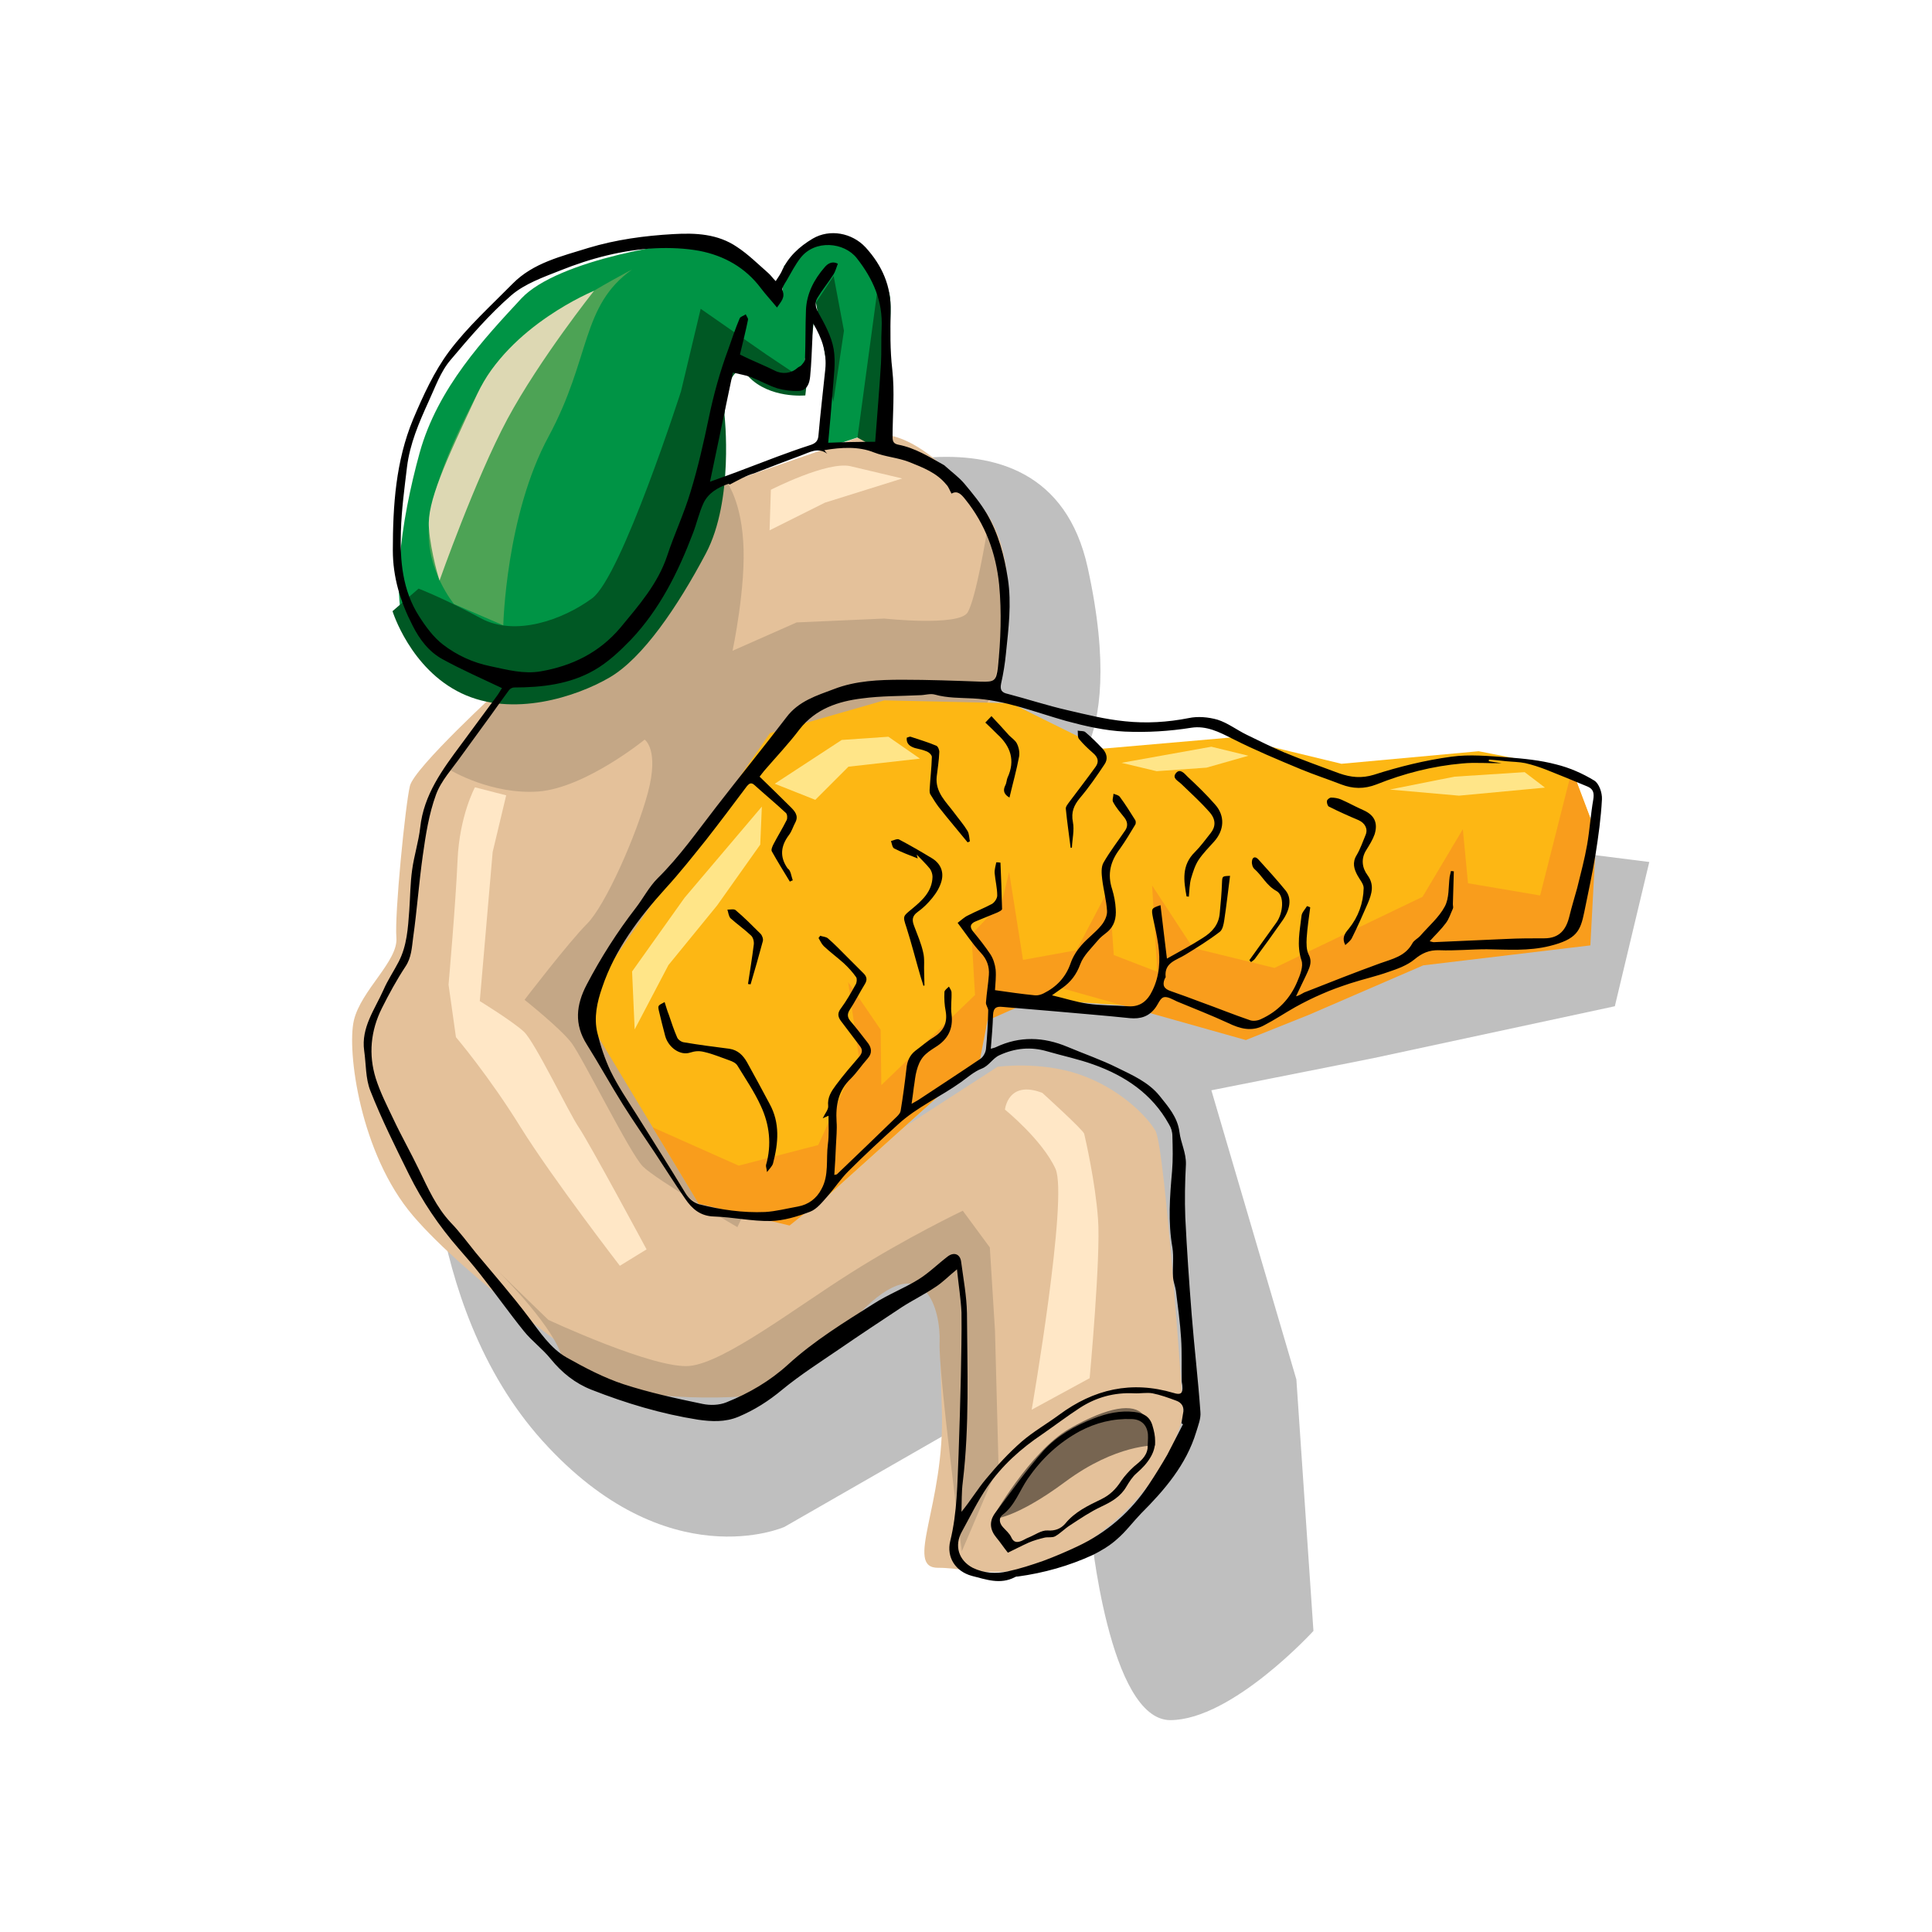
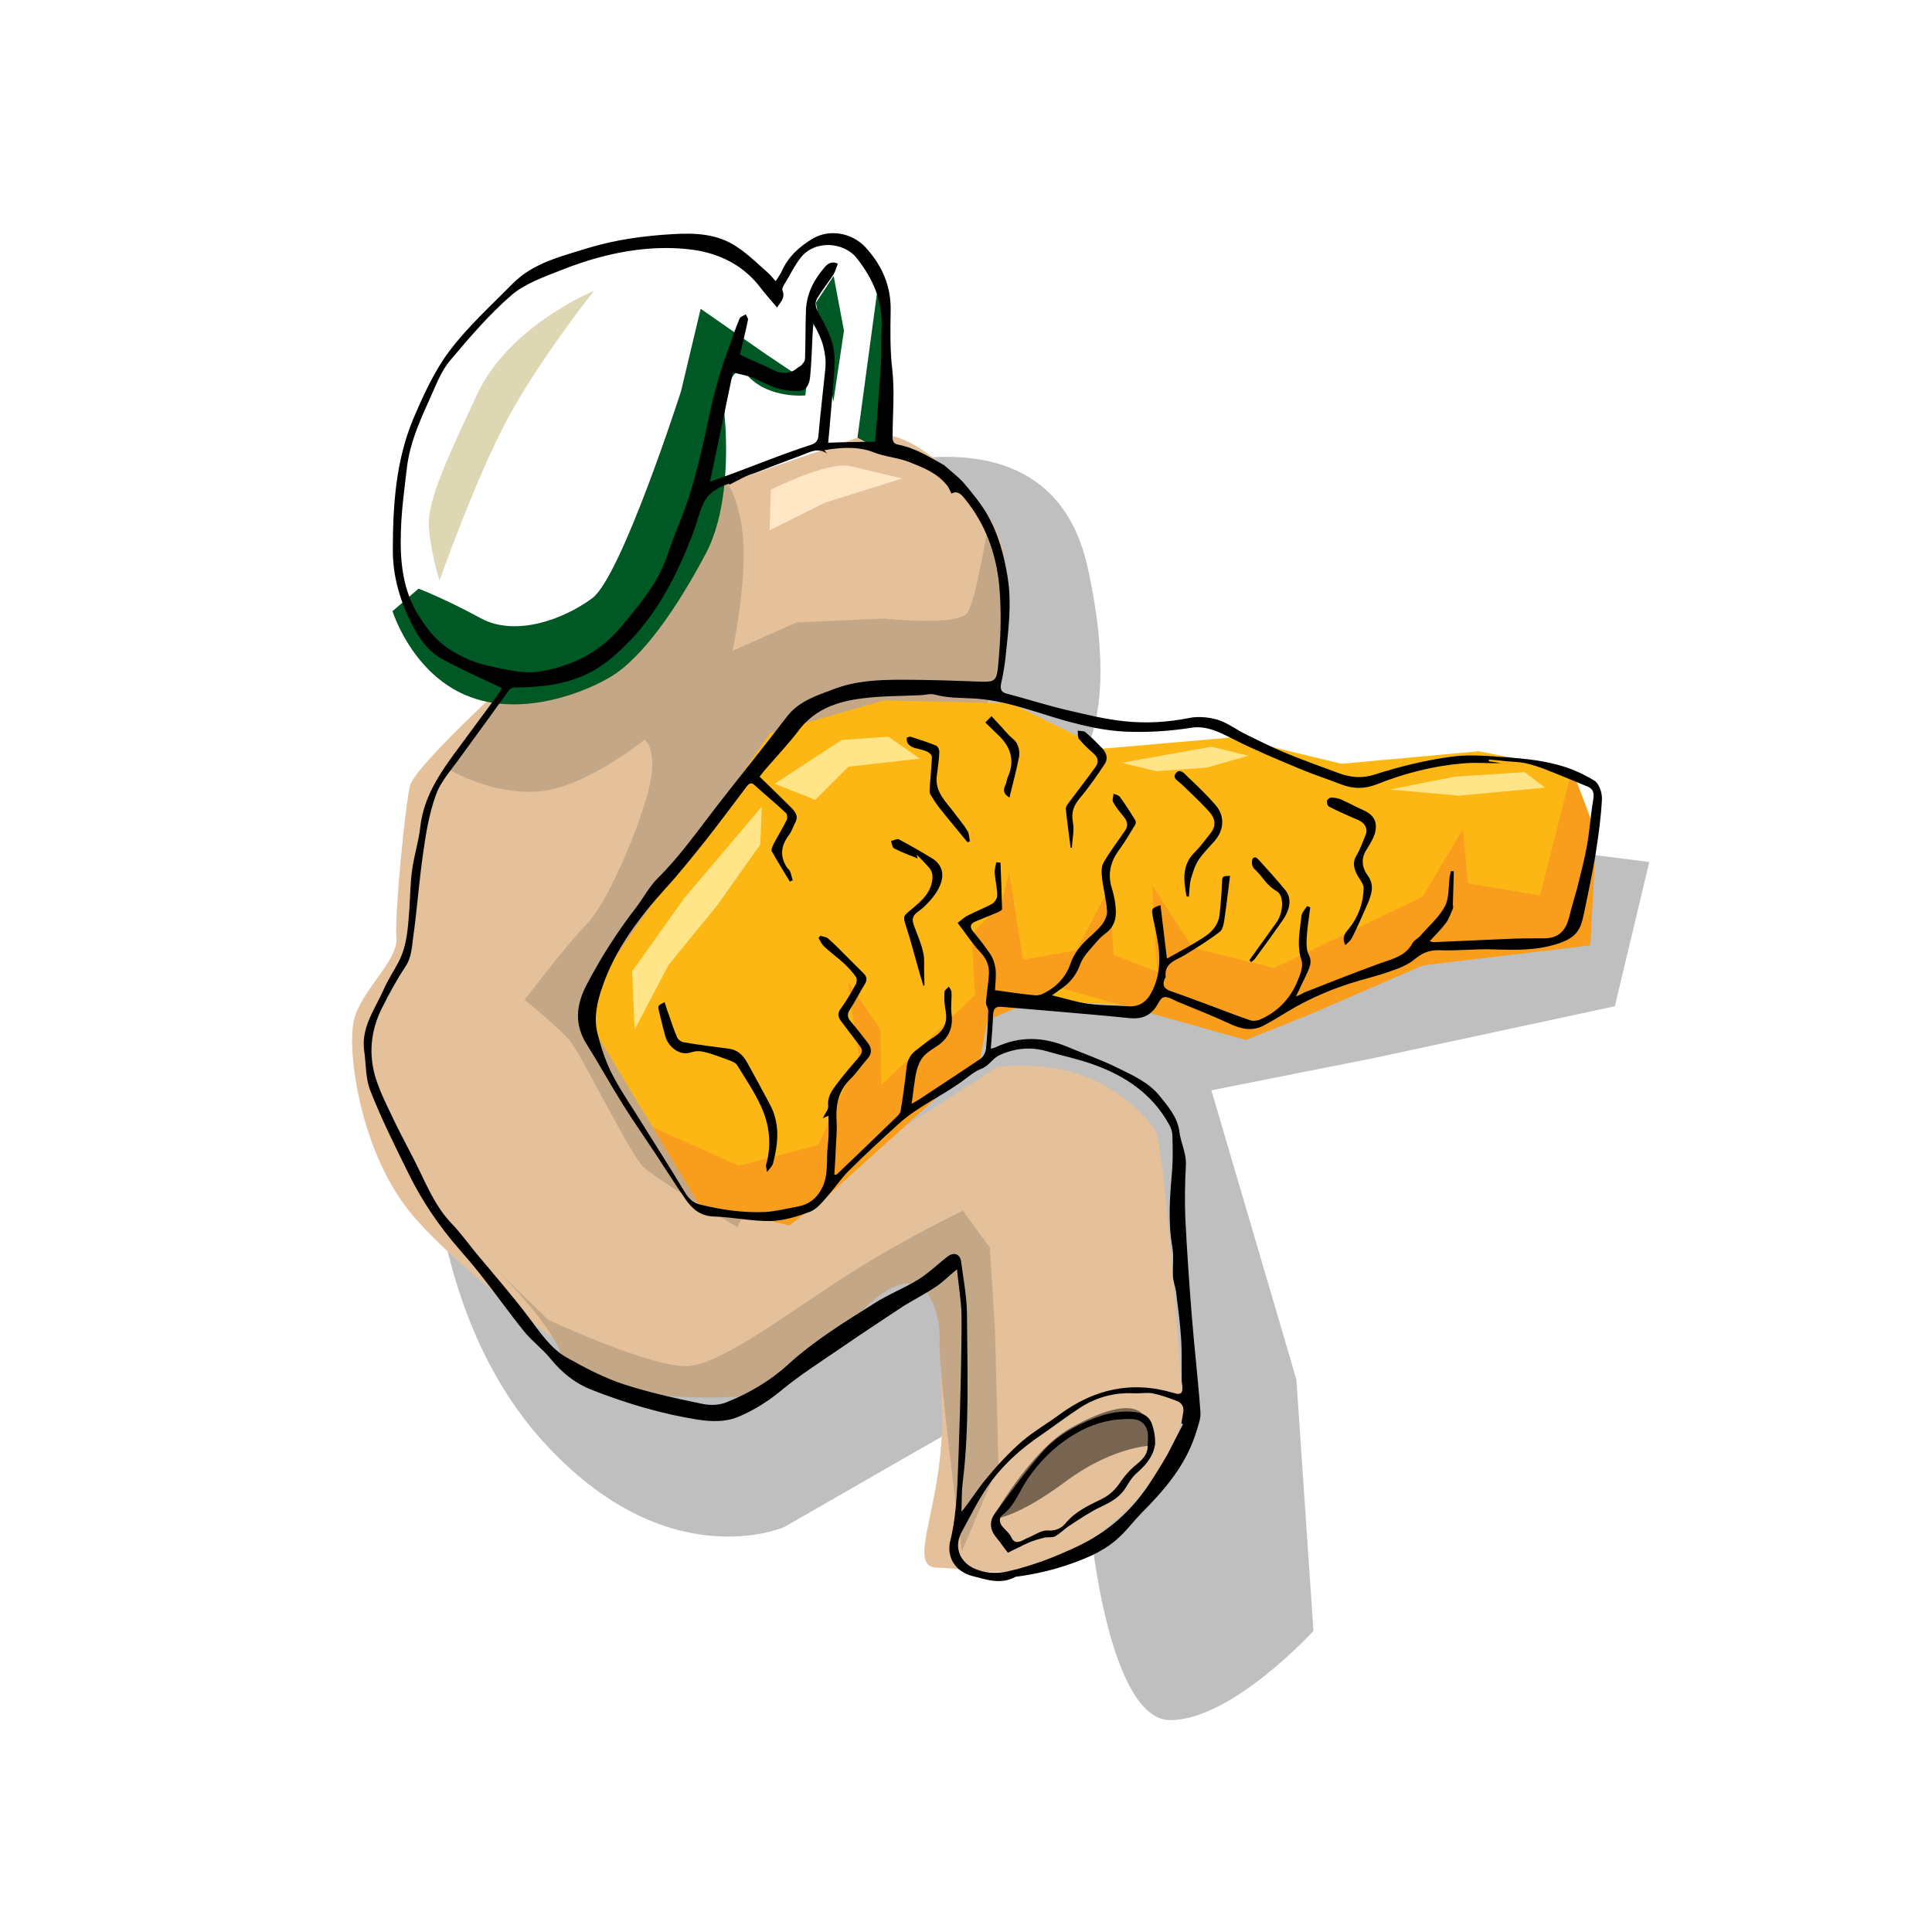
<svg xmlns="http://www.w3.org/2000/svg" version="1.1" id="Layer_1" x="0px" y="0px" viewBox="0 0 600 600" style="enable-background:new 0 0 600 600;" xml:space="preserve">
  <style type="text/css">
	.st0{fill:#808080;opacity:0.5;}
	.st1{fill:#E4C19A;}
	.st2{fill:#776551;}
	.st3{fill:#C4A786;}
	.st4{fill:#009445;}
	.st5{fill:#005824;}
	.st6{fill:#FDB714;}
	.st7{fill:#F99D1C;}
	.st8{fill:#FFE588;}
	.st9{fill:#4DA355;}
	.st10{fill:#DDD8B3;}
	.st11{fill:#FFE7C6;}
</style>
  <g id="Layer_2_1_">
    <g>
      <path class="st0" d="M248,152.7c0,0,76.7-36.1,89.8,23.6s-10.5,68-10.5,68l184.9,23.4l-10.7,44.8l-74.9,16.1l-50.4,10l26.4,89.8    l5.3,78.1c0,0-25.2,27.6-44.4,27.7s-24.8-59.4-24.8-59.4l-8.5-50.3l-86.6,49.7c0,0-36.4,16.2-75.1-26.7s-35.1-110-35.1-110    L248,152.7z" />
      <g>
        <path class="st1" d="M308.1,215.6c0,0,13.1-39-3.5-58.6c-16.7-19.6-27.8-24.7-38.2-21.1c-10.5,3.6-50.1,17.4-50.1,17.4     s-10.6,32.3-26.7,45.6s-33.9,14.7-33.9,14.7s-27.1,24.8-28.4,30.5c-1.4,5.7-4.8,39.8-4.2,47.1c0.6,7.3-11,16.3-13.2,25.7     s1.9,41.4,18.4,60.7c16.5,19.3,54,45.8,54,45.8s33.6,10.5,40.4,10.5c6.9,0,34.5-22.5,47.2-31.3c12.6-8.8,21.7-15.3,21.7-15.3     s-0.1,21.1,0.9,50.6s-11.9,49.1-1.1,49c10.7-0.1,26.7,6.9,49.8-10.5c23.1-17.4,26.3-37.4,26.3-37.4s-5.6-82.8-8.7-87.9     c-3.1-5.1-11.7-13.4-23.8-17.5c-12.1-4.1-25.2-2.3-25.2-2.3l-46.1,29.8L308.1,215.6z" />
        <path class="st2" d="M308,471.8c0,0,11.8-21,24.1-28.1c12.3-7,19.9-7.9,22.9-4.4s3.8,9.6,3.8,9.6s-12.1-0.5-28,11.3     S308,471.8,308,471.8z" />
        <path class="st3" d="M170.3,409.9c0,0,33,15.4,43.9,14.3c10.9-1.1,33-18.2,50.2-29C281.6,384.3,299,376,299,376l8.4,11.4     l1.6,25.8l1.1,41.8l-11.4,26.8c0,0-7.3-55.5-6.9-64.9c0.4-9.5-4.3-30.3-24.8-9.1c-20.5,21.2-21,25.9-44.3,26.2     c-23.4,0.3-44.8-3.6-48.6-13.8c-3.8-10.2-19.9-25.9-19.9-25.9L170.3,409.9z" />
        <path class="st3" d="M306.4,165.7c0,0-3.3,20.2-5.9,24.5c-2.6,4.4-25.9,1.9-25.9,1.9l-27.2,1.2l-19.9,8.8c0,0,4.3-20.2,3.3-34.1     c-0.9-13.9-5.8-19.3-5.8-19.3L185.6,203l-29.9,10.6l-15.8,25.6c0,0,12.8,7.7,27.4,6.6c14.6-1.2,32.9-16.1,32.9-16.1s4.6,3,1,16.5     c-3.6,13.4-13.2,35-18.9,40.7s-19.4,23.6-19.4,23.6s11.2,8.9,14.6,13.4s18.1,34.2,22.1,38.3s29.4,18.9,29.4,18.9l78.9-165.5     C308.1,215.6,317.3,178.4,306.4,165.7z" />
-         <path class="st4" d="M272.7,133.7c0,0,5.5-36.3,3.4-42.8s-5.4-14.7-14.6-15.8c-9.2-1.1-18,7.5-18,7.5l-0.5,7.6     c0,0-16.7-14.7-24.1-15.1s-45.6,5.4-57,17.6c-11.3,12.2-26,27.7-31.6,48c-5.6,20.3-10.4,49.3-1.6,61s27,11.8,27,11.8l29.9-10.6     c0,0,16-15.5,21.6-30.5s16-54.9,16-54.9l2.5-7.9l15.7,10.8l7.5-3.2l4.5-23.4l5.6,14.3l-3,31.2L272.7,133.7z" />
        <polygon class="st5" points="258.9,85.7 262.1,102.7 258.8,124.8 253.4,94    " />
        <path class="st5" d="M273,86.3l-6.7,49.6l9.5,5.2C275.9,141.1,277.4,95.8,273,86.3z" />
        <path class="st5" d="M130,182.8c0,0,8.5,3.3,19.3,9.2c10.7,5.8,25.5,0.5,34.6-6.2c9.1-6.7,27.6-64.3,27.6-64.3l6.1-25.6     l20.4,14.2l10.9,7.3l4.5-23.4l-3.3,28.8c0,0-11.1,1.1-17.7-5.9c-6.6-7-7.4,12-7.4,12s3,26.4-5.8,43s-19.6,32.5-29.9,38.5     c-10.3,6-30.1,12.5-46,4.9s-21.4-25.5-21.4-25.5L130,182.8z" />
        <polygon class="st6" points="180.3,312.9 239.1,227.7 274.6,217.5 314,218.4 342.5,232.5 382.7,229 416.6,237.2 459.2,233.3      488.2,239 493.9,254.1 485,289.1 437,290.8 392.4,318.6 359.4,301.8 349.9,312.3 302.8,309 304.4,328.7 251.7,376.2 217,373.8         " />
        <polygon class="st7" points="202.7,350.1 229.4,362 254.1,355.6 266.7,328.1 263.4,305 273.5,319.8 273.7,337 302.8,309      301.7,290.2 311.1,280.3 313.4,270.8 317.7,298.1 334.3,295.1 344.4,275.9 345.9,296.6 359.4,301.8 357.8,275 370.5,294.4      395.8,300.6 441.8,278.5 454.3,257.5 455.9,274.3 478.3,278.1 488.2,239 493.9,254.1 495.4,265.5 493.9,293.6 442,299.8      406.4,315.2 386.9,323 329.4,306.8 306.7,316.9 304.4,328.7 259.4,369.2 245.2,380.6 217,373.8    " />
        <g>
          <path d="M297.2,394.2c-2.7,2.2-4.5,4.1-6.7,5.5c-3.4,2.3-7.1,4.1-10.5,6.3c-6.5,4.3-13,8.6-19.4,13c-6,4.1-12.1,8-17.7,12.6      c-4.2,3.5-8.6,6.3-13.6,8.4c-4.1,1.7-8.3,1.5-12.5,0.9c-11.4-1.8-22.4-5.1-33.1-9.3c-5.1-2-9.2-5.3-12.7-9.6      c-2.5-3.1-5.8-5.5-8.3-8.6c-4.6-5.7-8.9-11.8-13.5-17.6c-2.2-2.8-4.5-5.5-6.8-8.1c-6.1-7-11.3-14.7-15.4-23      c-4.2-8.5-8.5-17.1-12-26c-1.5-3.8-1.3-8.3-1.9-12.4c-1-7.2,3.3-12.8,6-18.9c1.3-3,3.2-5.8,4.7-8.7c2.6-5,2.9-10.5,3.3-15.9      c0.3-4.2,0.3-8.5,0.9-12.7c0.6-4.4,2-8.7,2.5-13.1c1.1-10.2,6.9-18,12.7-25.8c3.7-5,7.3-9.9,11-14.9c0.7-0.9,1.2-1.9,1.7-2.6      c-6.3-3-12.5-5.7-18.5-9c-4.2-2.3-7.1-6.1-9.3-10.5c-3.8-7.4-6.1-15-6.1-23.3c0-13.9,0.9-27.7,6.3-40.7      c3.1-7.3,6.5-14.8,11.2-21.1c5.7-7.6,13-14.2,19.7-21c6.4-6.5,15.2-8.5,23.5-11.1c8.6-2.6,17.5-3.8,26.4-4.3      c6.9-0.4,13.8-0.1,19.8,4c3.5,2.3,6.5,5.3,9.7,8.1c0.8,0.7,1.4,1.6,2.3,2.5c0.7-1.1,1.3-1.9,1.8-2.9c2-4.6,5.5-7.8,9.7-10.3      c5.3-3.1,12.2-1.8,16.4,2.7c5.2,5.7,8,12.1,7.8,19.9c-0.1,6-0.2,12,0.5,18c0.8,7.1,0.1,14,0.1,21c0,1.4,0.3,2.1,1.8,2.4      c5.2,1,9.6,3.8,14.1,6.3c0.2,0.1,0.4,0.3,0.5,0.4c2,1.8,4.2,3.4,5.9,5.4c2.5,3,5,6,7,9.4c3.6,6.2,5.4,13,6.5,20.1      c1.2,7.8,0.2,15.5-0.6,23.3c-0.3,3.1-0.8,6.2-1.5,9.3c-0.4,2,0.2,2.8,2.1,3.2c6.1,1.6,12.2,3.6,18.3,5c6,1.4,12,2.9,18.1,3.5      c6.6,0.7,13.2,0.3,19.8-1c2.8-0.6,6.1-0.3,8.9,0.5c3.2,1,6,3.2,9.1,4.7c3.9,1.9,7.7,3.8,11.7,5.5c5.6,2.3,11.4,4.4,17.1,6.5      c3.5,1.2,6.8,1.6,10.7,0.4c7.8-2.5,15.9-4.5,24-5.6c5.7-0.8,11.7-0.2,17.5,0.2c5.1,0.4,10.2,0.9,15.1,2.2c4.1,1,8.2,2.8,11.8,5      c1.5,0.9,2.5,3.8,2.4,5.8c-0.3,5.8-1.1,11.5-2,17.2c-1,6-2.3,12-3.5,17.9c-1.2,5.8-2.3,8.4-10.8,10.5c-6.5,1.6-13,1.1-19.5,1      c-4.9,0-9.8,0.5-14.7,0.3c-3.2-0.1-5.4,0.9-7.8,2.9c-2.2,1.8-5.2,2.9-7.9,3.8c-3.9,1.4-8,2.3-12,3.6c-3,1-5.9,2-8.8,3.3      c-2.8,1.2-5.6,2.6-8.3,4.1c-3.2,1.8-6.3,3.9-9.6,5.6c-3.8,2.1-7.5,1.1-11.2-0.7c-5.2-2.4-10.6-4.5-15.9-6.7      c-1.3-0.6-2.9-1.6-4.1-1.3c-1.1,0.3-1.7,2.1-2.6,3.3c-2,2.7-4.6,3.5-7.9,3.2c-7.6-0.8-15.3-1.4-23-2.1c-5.5-0.5-11-0.9-16.6-1.4      c-1.9-0.2-2.8,0.3-2.9,2.5c-0.1,3.4-0.4,6.8-0.7,10.5c0.7-0.2,1.2-0.3,1.6-0.5c7.4-3.5,14.8-3.2,22.2-0.1      c5.2,2.2,10.5,4,15.5,6.5c4.7,2.3,9.7,4.5,13.1,8.7c2.7,3.4,5.6,6.6,6.2,11.3c0.4,3.3,2.1,6.4,2,10c-0.3,5.5-0.4,11-0.2,16.4      c0.5,10.2,1.2,20.3,2,30.4s2,20.1,2.7,30.1c0.2,2-0.7,4.2-1.3,6.2c-3.1,10.2-9.8,18-17.2,25.4c-2.5,2.6-4.7,5.6-7.4,7.9      c-2.2,2-4.9,3.6-7.5,4.9c-7.4,3.4-15.2,5.6-23.3,6.7c-0.3,0-0.6,0-0.9,0.2c-4.6,2.4-9,0.7-13.4-0.4c-5.1-1.4-7.9-5.8-6.7-10.8      c2.2-8.9,2.2-18,2.6-27c0.3-8,0.5-16,0.7-24.1c0.1-6.6,0.3-13.3,0.2-19.9C298.4,403.4,297.7,399.2,297.2,394.2z M226.6,150.5      c0.2,0.1-0.2-0.3-0.5-0.2c-3.2,1.1-6.1,2.8-7.6,5.9c-1.4,3-2.1,6.3-3.3,9.4c-4.6,12.1-10.3,23.6-19.3,33.1      c-3.4,3.5-7.1,7-11.3,9.4c-7.6,4.4-16.3,5.4-25,5.4c-0.5,0-1.2,0.4-1.5,0.8c-1.9,2.6-3.8,5.2-5.7,7.9c-3,4.2-6.1,8.3-9.1,12.5      c-2.8,4-6.3,7.7-7.9,12.1c-2.2,6-3.2,12.5-4.1,18.9c-1.2,8.5-1.8,17-3,25.5c-0.4,3-0.5,6.2-2.4,9c-2.7,4.1-5.1,8.5-7.3,12.9      c-3.5,7-4.2,14.4-1.9,21.8c1.4,4.4,3.5,8.5,5.5,12.7c2.5,5.3,5.4,10.4,7.9,15.6c2.8,5.8,5.4,11.7,9.9,16.5      c2.8,2.9,5.2,6.2,7.8,9.4c5.5,6.6,11.2,13.1,16.4,20c3.5,4.6,6.7,9.6,11.8,12.5c5.7,3.2,11.6,6.3,17.7,8.3      c8,2.6,16.3,4.4,24.5,6.1c2.4,0.5,5.2,0.4,7.4-0.5c7-2.8,13.5-6.6,19.1-11.7c8.1-7.4,17.4-13.1,26.6-18.9      c4.5-2.9,9.5-4.8,14-7.6c3.2-2,5.9-4.7,8.9-7c2-1.6,4-0.9,4.3,1.6c0.7,5.3,1.7,10.6,1.8,15.9c0.1,17.5,0.8,35-1.3,52.5      c-0.4,3.1-0.3,6.2-0.4,9.2c2.8-3.4,5-7.1,7.7-10.3c3.4-4.1,7-8,11-11.5c3.6-3.1,7.8-5.5,11.6-8.3c10.8-8,22.5-10.7,35.6-6.8      c2.2,0.7,2.9,0.1,2.7-2.1c0-0.5-0.2-1.1-0.2-1.6c-0.1-4.4,0.1-8.9-0.2-13.3c-0.3-4.9-1-9.8-1.6-14.7c-0.2-1.4-0.8-2.8-0.9-4.3      c-0.2-3.1,0.3-6.2-0.2-9.2c-1.4-7.9-0.8-15.8-0.1-23.7c0.3-3.6,0.2-7.2,0.1-10.9c0-1.3-0.4-2.6-1.1-3.7      c-5.2-9.4-13.6-15-23.4-18.5c-4.7-1.7-9.6-2.7-14.4-4.1c-5.1-1.5-10-1-14.8,1.2c-2.2,1-3.2,3.3-5.6,4.2      c-2.3,0.9-4.3,2.7-6.4,4.2c-6.3,4.5-13.6,7.7-19.4,13c-5.3,4.8-10.5,9.6-15.5,14.6c-2.4,2.4-4.3,5.3-6.5,7.8      c-1.6,1.8-3.3,4-5.4,4.8c-3.9,1.5-8.2,2.8-12.3,2.9c-5.8,0.1-11.6-1.2-17.5-1.4c-4.3-0.1-6.9-2.4-9-5.5      c-3.2-4.6-6.2-9.4-9.3-14.1c-3.3-5-6.8-10-10-15.1c-3.9-6.2-7.4-12.6-11.3-18.8c-3.9-6.2-3.3-12.2,0-18.5      c4.4-8.4,9.5-16.4,15.3-23.9c2.3-3,4.1-6.5,6.7-9.1c6.9-6.8,12.4-14.7,18.3-22.3c7.2-9.3,14.6-18.4,21.7-27.7      c3.8-5.1,9.5-6.8,14.8-8.8c6.7-2.6,14-2.9,21.2-2.9c8.2,0,16.3,0.3,24.5,0.6c4.1,0.1,4.7-0.2,5.2-4.4c0.9-8.5,1.2-17.1,0.4-25.7      c-1-9.9-4.3-18.8-10.5-26.5c-1.2-1.5-2.4-2.9-4.3-1.8c-0.6-1.1-0.9-2.1-1.6-2.8c-3-3.7-7.3-5.3-11.5-7c-3.6-1.4-7.4-1.6-11-3      c-4.7-1.9-10.1-1.6-15.4-0.7c0.4,0.5,0.6,0.8,0.9,1.1c-2.9-2.1-5.5-0.4-8,0.5c-4.9,1.8-9.8,3.7-14.7,5.6      C231.7,147.7,229.5,149,226.6,150.5z M246.2,273.4c-0.3,0.1-0.6,0.2-0.9,0.4c-1.9-3.1-3.8-6.2-5.6-9.4c-0.3-0.5,0.2-1.6,0.5-2.2      c1.3-2.5,2.8-4.9,4.1-7.5c0.3-0.6,0.2-1.8-0.2-2.2c-3.2-3-6.6-5.8-9.8-8.7c-1-0.9-1.6-0.5-2.3,0.3c-4.2,5.6-8.4,11.2-12.7,16.7      c-4.1,5.1-8.2,10.3-12.6,15.1c-8.3,9.2-15.7,18.9-19.7,30.8c-1.6,4.6-2.6,9.3-1.5,14c1,4.1,2.3,8.1,4.1,11.9      c2.3,4.7,5.2,9,8,13.4c5.1,8.2,10.3,16.3,15.3,24.6c1.1,1.8,2.6,2.9,4.2,3.4c6.7,1.7,13.6,2.7,20.5,2.4      c3.4-0.2,6.8-1.1,10.2-1.7c3.3-0.6,5.8-2.5,7.3-5.4c2.4-4.3,1.4-9.2,2-13.9c0.4-2.9,0.2-5.8,0.2-8.9c-0.7,0.3-1.1,0.5-1.8,0.8      c0.7-1.5,1.8-2.7,1.7-3.8c-0.3-2.7,1-4.6,2.4-6.5c2.3-3.1,4.8-6,7.3-8.9c0.9-1.1,1.1-2.1,0.1-3.3c-2-2.6-3.9-5.2-5.9-7.8      c-1-1.4-1-2.5,0.1-3.9c1.7-2.3,3.1-4.8,4.5-7.3c0.4-0.6,0.5-1.8,0.2-2.3c-1.1-1.6-2.5-3.1-3.9-4.4c-2-1.8-4.2-3.4-6.2-5.3      c-0.7-0.7-1.1-1.7-1.6-2.5c0.2-0.2,0.4-0.5,0.5-0.7c0.8,0.3,1.8,0.3,2.4,0.8c2.1,1.8,4,3.8,6,5.8c1.7,1.7,3.4,3.4,5.1,5.1      c1,1,1.2,2,0.4,3.3c-1.6,2.6-3,5.4-4.7,8c-0.9,1.4-0.7,2.4,0.2,3.5c1.8,2.1,3.5,4.3,5.2,6.5c1.4,1.7,1.7,3.4,0.1,5.2      c-1.8,2-3.3,4.3-5.2,6.2c-3.9,3.7-4.7,8.3-4.4,13.3c0.2,2.5-0.1,5-0.2,7.6c-0.1,3-0.3,5.9-0.5,9c0.5-0.2,0.7-0.1,0.8-0.2      c6.3-6,12.5-12,18.7-18c0.5-0.5,1-1.1,1.1-1.7c0.7-4.3,1.3-8.7,1.8-13.1c0.2-2.3,1-4.2,2.8-5.6c1.9-1.4,3.7-3,5.7-4.2      c3-1.9,4.3-4.4,3.7-8c-0.4-2-0.5-4-0.4-6c0-0.6,0.9-1.2,1.4-1.7c0.3,0.6,0.8,1.2,0.8,1.8c0.1,2.2-0.3,4.5,0,6.7      c0.6,4.6-1.1,7.9-5,10.3c-1.4,0.9-2.8,1.8-3.8,3s-1.6,2.7-2,4.2c-0.5,1.7-0.6,3.5-0.9,5.2c-0.2,1.6-0.4,3.2-0.7,5.2      c1.2-0.7,2-1.1,2.7-1.6c6.2-4.1,12.5-8.2,18.7-12.4c0.9-0.6,1.6-2,1.7-3c0.4-4,0.6-8,0.7-12c0-0.8-0.8-1.7-0.7-2.5      c0.2-2.8,0.7-5.7,0.9-8.5c0.2-2.6-0.6-4.9-2.5-6.9c-2.6-2.8-4.7-6-7.2-9.3c1.2-0.9,2.1-1.8,3.2-2.3c2.5-1.3,5.1-2.3,7.5-3.6      c0.8-0.5,1.6-1.7,1.6-2.6c0-2.3-0.6-4.6-0.8-6.9c-0.1-1.1,0.3-2.3,0.5-3.4c0.4,0,0.8,0,1.3,0.1c0.2,4.8,0.4,9.6,0.5,14.4      c0,0.4-0.9,0.8-1.5,1.1c-2.2,0.9-4.4,1.8-6.6,2.7c-1.8,0.7-2.1,1.8-0.8,3.3c1.9,2.3,3.7,4.6,5.3,7c0.9,1.4,1.4,3.1,1.6,4.7      c0.2,2.2-0.1,4.5-0.2,6.4c4.2,0.6,8.3,1.2,12.4,1.6c0.9,0.1,1.9-0.2,2.7-0.6c4-2,6.9-5,8.4-9.4c0.7-2,1.9-3.9,3.3-5.5      c1.9-2.2,4.3-3.9,6.2-6.2c1-1.2,1.9-3,1.8-4.5c-0.2-3.3-1.1-6.5-1.5-9.8c-0.2-1.7-0.4-3.8,0.4-5.2c2-3.5,4.5-6.7,6.8-10.1      c0.9-1.4,0.6-2.8-0.4-4c-1.2-1.5-2.5-3-3.4-4.7c-0.4-0.6,0.1-1.7,0.1-2.6c0.7,0.3,1.6,0.4,2,1c1.7,2.3,3.2,4.7,4.7,7.1      c0.3,0.4,0.3,1.2,0,1.6c-1.5,2.5-3,5-4.7,7.4c-2.9,3.8-4,7.8-2.4,12.6c0.6,2,1,4.1,1.1,6.1c0.2,2.8-0.4,5.3-2.7,7.2      c-1,0.8-2.1,1.6-2.9,2.6c-1.9,2.3-4.4,4.6-5.4,7.3c-1.2,3.3-3,5.6-5.7,7.5c-1,0.7-2,1.4-3.1,2.2c3.9,0.9,7.5,2.1,11.1,2.6      c4.1,0.6,8.3,0.5,12.5,0.8c3.8,0.3,6.1-1.7,7.6-4.9c2.2-4.5,2.5-9.3,1.8-14.2c-0.4-2.8-1-5.5-1.6-8.2c-0.6-3.1-0.6-3.1,2.3-4.1      c0.6,5.3,1.3,10.6,2,16.6c4.1-2.3,7.7-4.2,11.1-6.4c2.9-1.8,5-4.1,5.3-7.7c0.3-3.1,0.6-6.3,0.7-9.4c0.1-2.1,0-2.1,2.5-2.2      c-0.6,4.6-1.1,9.2-1.8,13.8c-0.2,1.3-0.5,2.9-1.4,3.6c-3.4,2.6-7.1,4.9-10.7,7.1c-2.7,1.7-6.6,2.4-6.1,6.9      c0,0.2-0.2,0.4-0.3,0.6c-0.8,2-0.2,3.1,1.9,3.8c3.2,1.1,6.4,2.3,9.6,3.5c5,1.8,9.9,3.8,14.9,5.5c1,0.4,2.5,0.2,3.5-0.3      c5.3-2.4,9.1-6.4,11.3-11.7c0.9-2.1,1.9-4.7,1.3-6.5c-1.6-4.8-0.5-9.3,0-13.9c0.1-1,1.1-2,1.7-3c0.3,0.1,0.7,0.2,1,0.4      c-0.4,3.2-0.9,6.3-1.1,9.5c-0.1,1.7-0.1,3.7,0.6,5.1c0.8,1.5,0.7,2.8,0.2,4.2c-0.6,1.6-1.4,3.1-2.1,4.6c-0.7,1.4-1.3,2.8-2,4.2      c1.3-0.3,2.1-1.1,3.1-1.4c7.6-3,15.2-6,22.9-8.8c3.9-1.4,7.9-2.2,10.1-6.2c0.5-1,1.7-1.5,2.5-2.4c2.6-3,5.8-5.7,7.6-9.1      c1.4-2.6,1.1-6.1,1.5-9.2c0.1-0.6,0.3-1.2,0.4-1.8c0.3,0,0.6,0.1,0.9,0.1c-0.1,3.4-0.2,6.8-0.3,10.2c0,0.5,0.2,1,0,1.4      c-0.7,1.5-1.2,3.2-2.2,4.5c-1.4,1.9-3.2,3.6-5,5.6c0.8,0.2,1,0.3,1.2,0.3c7.5-0.3,15-0.7,22.6-1c3.9-0.2,7.8-0.2,11.8-0.2      c4.7,0,6.8-2.7,7.8-6.9c0.7-2.9,1.6-5.8,2.4-8.7c1.1-4.5,2.3-8.9,3.1-13.5c0.8-4.6,1.1-9.4,1.9-14c0.3-1.9,0.1-3.2-1.7-4      c-4.3-1.8-8.7-3.6-13-5.3c-2.1-0.8-4.2-1.5-6.4-2c-1.9-0.4-4-0.4-6-0.6c-1.8-0.2-3.5-0.4-5.3-0.5c0,0.2,0,0.4-0.1,0.5      c1.3,0.2,2.7,0.4,4,0.6c-4.1,0.1-8.2-0.3-12.2,0.1c-9.2,0.8-18.1,3.1-26.6,6.5c-3.9,1.5-7.3,1.4-11,0c-4.1-1.6-8.4-3-12.5-4.7      c-7.2-3-14.4-6-21.3-9.5c-4.1-2.1-8.1-4.1-12.7-3.4c-6.9,1.1-13.7,1.5-20.7,1.2c-6.2-0.3-12.3-1.7-18.2-3.3      c-9.6-2.7-18.9-6.5-29-7c-3.9-0.2-7.9-0.1-11.8-1.2c-1.4-0.4-3.1,0.2-4.7,0.2c-6,0.3-12,0.2-17.9,1c-7.4,0.9-14.4,3.2-19.4,9.6      c-3.4,4.5-7.3,8.6-11,12.9c-0.5,0.6-1,1.3-1.4,1.8c3.4,3.3,6.5,6.3,9.6,9.4c1.3,1.3,2.6,2.7,1.5,4.8c-0.7,1.3-1.1,2.7-1.9,3.8      c-2.6,3.4-3.1,6.8-0.5,10.5C245.6,270.3,245.7,272,246.2,273.4z M271.8,137.2c0.6-8.1,1.3-16.2,1.8-24.4c0.2-3.6,0-7.3,0.2-10.9      c0.4-8.3-2.6-15.2-7.7-21.7c-3.9-5-13-5.9-17.5-0.1c-1.7,2.2-2.9,4.6-4.3,7c-0.6,1-1.6,2.4-1.3,3.1c0.9,2.2-0.4,3.4-1.7,5.3      c-1.7-2.1-3.5-4-5-6c-4.8-6.4-11.4-10.1-19.1-11.6c-4.4-0.8-9.1-1-13.6-0.8c-10.2,0.5-20.1,3.1-29.6,6.9      c-5.3,2.1-11,4.1-15.2,7.7c-6.9,6-12.9,13-18.8,20c-3.2,3.7-4.8,8.5-6.9,13c-3,6.6-5.8,13.1-6.7,20.3c-0.8,6.7-1.7,13.3-1.9,20      c-0.3,9.2,0.5,18.3,5.6,26.3c2.1,3.3,4.5,6.6,7.5,8.9c4.3,3.3,9.3,5.6,14.7,6.7c5.2,1.1,10.3,2.5,15.6,1.6      c9.8-1.7,18.2-5.8,24.8-13.6c5.7-6.9,11.6-13.6,14.5-22.3c2.2-6.7,5.3-13.2,7.3-20c2.3-7.5,4-15.1,5.6-22.7      c1.5-7.3,3.5-14.5,6.1-21.5c1.1-3.2,2.2-6.4,3.5-9.5c0.2-0.6,1.3-0.8,1.9-1.3c0.2,0.6,0.8,1.2,0.7,1.7c-0.7,3.5-1.6,7-2.5,10.8      c0.8,0.4,1.8,0.9,2.9,1.4c2.6,1.2,5.3,2.3,7.9,3.6c2.3,1.2,5.1,0.9,7-0.8c0.4-0.4,1-0.5,1.3-0.9c0.5-0.6,1.1-1.2,1.1-1.9      c0.2-5.1,0.1-10.2,0.3-15.2c0.2-5.1,2.5-9.5,5.8-13.3c1-1.2,2.4-2,4.1-1.1c-0.5,1.3-0.8,2.5-1.4,3.4c-1.6,2.5-3.5,4.8-5,7.3      c-0.8,1.4-0.6,2.7,0.3,4.4c2,3.6,4.1,7.4,4.8,11.4c0.7,4.1,0,8.6-0.3,12.9c-0.4,5.4-0.9,10.7-1.4,16.2      C262.2,137.3,267,137.2,271.8,137.2z M367.4,442.3c-0.2-0.1-0.4-0.2-0.5-0.3c0.2-1,0.3-2,0.5-3c0.5-2-0.4-3.4-2.1-4      c-2.4-0.9-4.9-1.8-7.4-2.3c-1.8-0.3-3.8,0.1-5.7,0c-6.1-0.3-11.7,1.2-16.8,4.5c-4,2.6-7.8,5.5-11.7,8.2      c-6.7,4.5-12.6,9.8-17.1,16.4c-3,4.4-5.3,9.2-7.9,13.9c-2.4,4.3-1,8.9,3.4,11.2c3.5,1.7,7.2,1.9,10.9,1.1      c3.7-0.8,7.4-2,11.1-3.3c3.5-1.3,7-2.8,10.4-4.4c9.2-4.3,16.7-10.8,22.3-19.3c2-3,3.9-6.1,5.7-9.2      C364.1,448.6,365.8,445.5,367.4,442.3z M227.6,115.7c-2.5,11.8-4.8,23-7.1,33.9c3.6-1.3,7.3-2.6,10.9-4c6.6-2.5,13.2-5.1,20-7.3      c2-0.6,2.7-1.4,2.8-3.3c0.6-6.8,1.4-13.5,2.1-20.3c0.5-5-0.9-9.5-3.8-14.3c-0.1,1.9-0.2,3.2-0.2,4.5c-0.2,4-0.3,8-0.7,12      c-0.2,2.1-0.9,4.4-3.6,4.5c-2.2,0.1-4.5-0.2-6.6-0.8c-2.8-0.9-5.4-2.4-8.2-3.5C231.5,116.5,229.6,116.2,227.6,115.7z" />
          <path d="M206.4,311.2c0.5,1.5,0.8,2.7,1.3,3.9c0.8,2.4,1.6,4.8,2.6,7.1c0.3,0.7,1.3,1.4,2.1,1.5c4.7,0.8,9.4,1.4,14.1,2      c2.7,0.4,4.3,2.1,5.5,4.2c2.4,4.3,4.7,8.6,7,12.9c3.3,6,2.7,12.2,1.1,18.4c-0.2,0.9-1,1.6-1.9,2.8c-0.1-1.1-0.4-1.7-0.3-2.2      c1.8-6.3,1.1-12.5-1.6-18.3c-2-4.4-4.8-8.5-7.3-12.6c-0.5-0.8-1.6-1.3-2.5-1.6c-2.6-0.9-5.1-2-7.8-2.6c-1.6-0.4-2.8-0.3-4.4,0.2      c-3.1,1-6.7-1.6-7.7-5.1c-0.7-2.7-1.4-5.4-2-8C204.3,312.3,204.3,312.3,206.4,311.2z" />
          <path d="M417.8,293.5c-1.1-2.1-0.3-3.5,1.1-5.1c2.9-3.6,4.5-7.9,4.6-12.6c0-1.3-1.2-2.6-1.9-3.9c-1.1-2-1.7-4-0.3-6.3      c1.2-2,1.9-4.2,2.8-6.3c0.8-1.9-0.2-3.7-2.2-4.6c-3.1-1.3-6.2-2.7-9.2-4.2c-0.4-0.2-0.7-1.2-0.6-1.8c0.1-0.4,0.8-1,1.3-1      c1,0,2.2,0.2,3.1,0.6c2.3,1,4.6,2.3,6.9,3.3c3.4,1.5,4.6,3.9,3.5,7.5c-0.6,1.7-1.6,3.3-2.6,4.9c-1.7,2.7-1.3,5.5,0.4,7.8      c2.2,3,1.3,5.8,0.1,8.7c-1.6,3.7-3.2,7.3-5,10.9C419.3,292.3,418.4,292.9,417.8,293.5z" />
          <path d="M286.8,306.2c-0.3-1-0.6-1.9-0.9-2.9c-1.5-5.1-2.8-10.3-4.4-15.3c-1.2-3.6-1.1-3.4,1.8-5.8c3-2.5,6.2-5.3,6.3-9.9      c0-0.8-0.3-1.8-0.8-2.5c-1.2-1.5-2.6-2.8-4.1-4.4c0.1,0.5,0.2,0.8,0.3,1.2c-2.5-1-5-1.9-7.3-3.1c-0.6-0.3-0.7-1.5-1-2.3      c0.8-0.2,1.9-0.8,2.5-0.5c3.4,1.8,6.7,3.7,10,5.7c2.8,1.6,4,4.2,3.2,7.2c-0.5,1.9-1.6,3.7-2.9,5.3c-1.3,1.6-2.8,3.1-4.5,4.3      c-1.8,1.3-1.8,2.6-1.1,4.4c1,2.7,2.2,5.4,2.8,8.2c0.5,2,0.2,4.2,0.3,6.3c0,1.3,0.1,2.6,0.1,3.9      C287,306.1,286.9,306.1,286.8,306.2z" />
          <path d="M368.5,278.4c-0.9-4.9-1.6-9.7,2.6-13.8c1.8-1.8,3.3-3.9,4.9-5.9c1.5-1.9,1.7-4.1-0.3-6.4c-2.7-3.1-5.8-5.9-8.8-8.8      c-1-1-3-1.8-1.7-3.4c1.3-1.6,2.7,0.2,3.6,1.1c3,2.8,5.9,5.6,8.6,8.7c3.1,3.5,2.8,7.9-0.3,11.4c-1.7,1.9-3.5,3.7-4.9,5.8      c-1.1,1.7-1.7,3.7-2.3,5.7c-0.5,1.8-0.5,3.8-0.7,5.7C369,278.4,368.7,278.4,368.5,278.4z" />
          <path d="M281.6,229.1c0.4-0.1,0.9-0.4,1.2-0.3c2.7,0.9,5.4,1.7,8,2.8c0.5,0.2,1,1.4,0.9,2.1c-0.1,2.5-0.5,5-0.8,7.5      c-0.5,4.9,3,7.9,5.5,11.3c1.4,1.9,2.9,3.6,4.1,5.6c0.5,0.9,0.5,2.1,0.7,3.2c-0.2,0.1-0.5,0.2-0.7,0.3c-3-3.7-6.1-7.3-9-11      c-0.9-1.2-1.7-2.5-2.5-3.8c-0.3-0.4-0.3-1-0.3-1.5c0.2-3.4,0.6-6.8,0.7-10.2c0-0.6-0.8-1.4-1.5-1.7c-1.2-0.5-2.5-0.8-3.8-1.1      C282.6,231.8,281.4,231,281.6,229.1z" />
          <path d="M332.5,263.3c-0.5-4-1.1-8-1.5-12.1c-0.1-0.7,0.7-1.6,1.2-2.3c2.7-3.6,5.4-7.1,8-10.7c1.2-1.6,0.8-3-0.7-4.3      c-1.6-1.4-3.1-2.8-4.4-4.4c-0.5-0.6-0.3-1.7-0.4-2.6c0.8,0.2,1.9,0,2.4,0.5c1.9,1.6,3.6,3.3,5.3,5.1c1.3,1.4,1.8,3.2,0.6,4.9      c-2.4,3.6-4.8,7.1-7.6,10.4c-1.9,2.3-2.8,4.4-2.2,7.5c0.5,2.5-0.2,5.3-0.3,7.9C332.8,263.3,332.7,263.3,332.5,263.3z" />
          <path d="M388,298.2c2.8-3.9,5.6-7.8,8.4-11.7c2.1-2.9,2.6-8.4,0-9.8c-3.1-1.7-4.4-4.7-6.8-6.8c-0.6-0.5-0.9-1.6-0.8-2.4      c0.1-1.3,1-1.7,2-0.6c2.9,3.2,5.8,6.4,8.5,9.7c1.9,2.4,1.4,5.9-1.1,9.4c-2.8,4-5.6,7.9-8.5,11.8c-0.3,0.4-0.8,0.7-1.2,1      C388.4,298.6,388.2,298.4,388,298.2z" />
          <path d="M306,224.4c0.7-0.8,1.2-1.2,1.9-2c1.9,2,3.7,4,5.5,6c0.8,0.8,1.9,1.5,2.4,2.5c0.6,1.2,0.9,2.7,0.7,4      c-0.8,4.3-2,8.5-3,12.8c-1.5-0.9-2.2-2-1.3-3.8c0.4-0.7,0.4-1.7,0.7-2.4c2.5-5.4,0.9-9.8-3.2-13.5      C308.5,226.8,307.3,225.6,306,224.4z" />
-           <path d="M232.3,305.6c0.6-4.1,1.3-8.2,1.8-12.3c0.1-0.9-0.2-2.2-0.9-2.8c-2-1.9-4.3-3.5-6.3-5.3c-0.6-0.6-0.7-1.8-1-2.7      c0.9,0,2.1-0.3,2.6,0.2c2.7,2.3,5.2,4.8,7.7,7.3c0.5,0.5,0.9,1.6,0.7,2.3c-1.2,4.5-2.5,9-3.8,13.4      C233,305.7,232.6,305.6,232.3,305.6z" />
          <path d="M313,482.2c-1.5-1.9-2.4-3.3-3.5-4.6c-2.1-2.5-2.4-5.1-0.4-7.8c4.9-6.5,9.6-13.2,15-19.3c4.2-4.6,9.7-7.7,15.6-10      c4.1-1.6,8.2-2.5,12.6-2c2.7,0.3,4.8,1.4,5.6,4.2c1,3.3,1.4,6.4-0.5,9.7c-1.2,2.1-2.7,3.6-4.4,5.1c-1.3,1.1-2.3,2.7-3.2,4.2      c-1.8,3.1-4.6,4.7-7.8,6.2c-3.4,1.6-6.5,3.7-9.7,5.8c-1.6,1-3,2.5-4.6,3.4c-0.9,0.5-2.1,0.2-3.2,0.4c-1.7,0.4-3.5,0.9-5.1,1.6      C317.2,480.1,315.1,481.2,313,482.2z M356.4,449.8c0-1.5,0.2-2.9,0.1-4.4c-0.3-2.9-2.1-4.6-5-4.7c-5.8-0.2-11.1,1.1-16.2,3.8      c-6.6,3.6-11.8,8.5-16.1,14.7c-2.6,3.8-4,8.3-7.8,11.2c-1.3,1-1.1,2.6,0.1,3.9c0.9,1,2.1,2,2.6,3.2c0.7,1.5,1.7,1.6,3,1.1      c0.8-0.3,1.5-0.8,2.3-1.1c2-0.8,4-2.3,5.9-2.2c2.4,0.2,4.2-0.6,5.5-2.1c3-3.7,7.1-5.6,11.2-7.6c2.7-1.3,4.6-3.2,6.2-5.7      c1.1-1.6,2.5-3.1,3.9-4.4C354,453.9,356,452.5,356.4,449.8z" />
        </g>
        <polygon class="st8" points="240.6,243.4 261.4,229.8 275.9,228.8 285.7,235.6 263.5,238.1 253.2,248.4    " />
        <polygon class="st8" points="236.6,250.5 212.6,278.8 196.3,301.7 197.1,319.7 207.6,299.7 222.7,281.2 236.1,262.3    " />
        <polygon class="st8" points="348.3,236.9 376.2,231.9 387.7,234.7 374.7,238.4 359.2,239.5    " />
        <polygon class="st8" points="431.6,245.2 451.7,241.2 473.5,239.8 479.8,244.6 453.1,247.1    " />
-         <path class="st9" d="M196.3,83.7c0,0-37.3,19.1-45.5,33.9s-16.8,32.9-17.6,46.2c-0.9,13.3,7.8,23.8,7.8,23.8l15.3,6.6     c0,0,0.8-34.2,14.1-58.7C183.6,111,180.4,95,196.3,83.7z" />
        <path class="st10" d="M184.5,90.3c0,0-26.3,10.7-36.3,32.1s-15.6,33.5-15,41.5s3.3,16.4,3.3,16.4s11.1-31.5,21.1-50.2     C167.7,111.4,184.5,90.3,184.5,90.3z" />
-         <path class="st11" d="M323.7,339.4c0,0,12.7,11.5,13,12.7s3.5,15.1,4.3,26.5c0.9,11.4-2.6,49.4-2.6,49.4l-18,9.8     c0,0,11.4-65.8,7.4-74.8c-4.1-9-15.7-18.4-15.7-18.4S313,335.3,323.7,339.4z" />
-         <path class="st11" d="M147.5,244.5c0,0-4.8,8.8-5.4,22.6c-0.6,13.8-2.8,38.7-2.8,38.7l2.3,16.3c0,0,10.2,12,20.1,28     c9.9,15.9,30.8,43,30.8,43l8.3-5.1c0,0-17.8-33.1-21-37.8c-3.2-4.7-13.6-26.5-17.1-29.8c-3.6-3.3-13.7-9.5-13.7-9.5l4-46.3     l4.2-17.6L147.5,244.5z" />
        <path class="st11" d="M239.4,152.1c0,0,17.6-9,24.8-7.3c7.2,1.7,16,3.8,16,3.8l-24,7.5l-17.2,8.6L239.4,152.1z" />
      </g>
    </g>
  </g>
</svg>